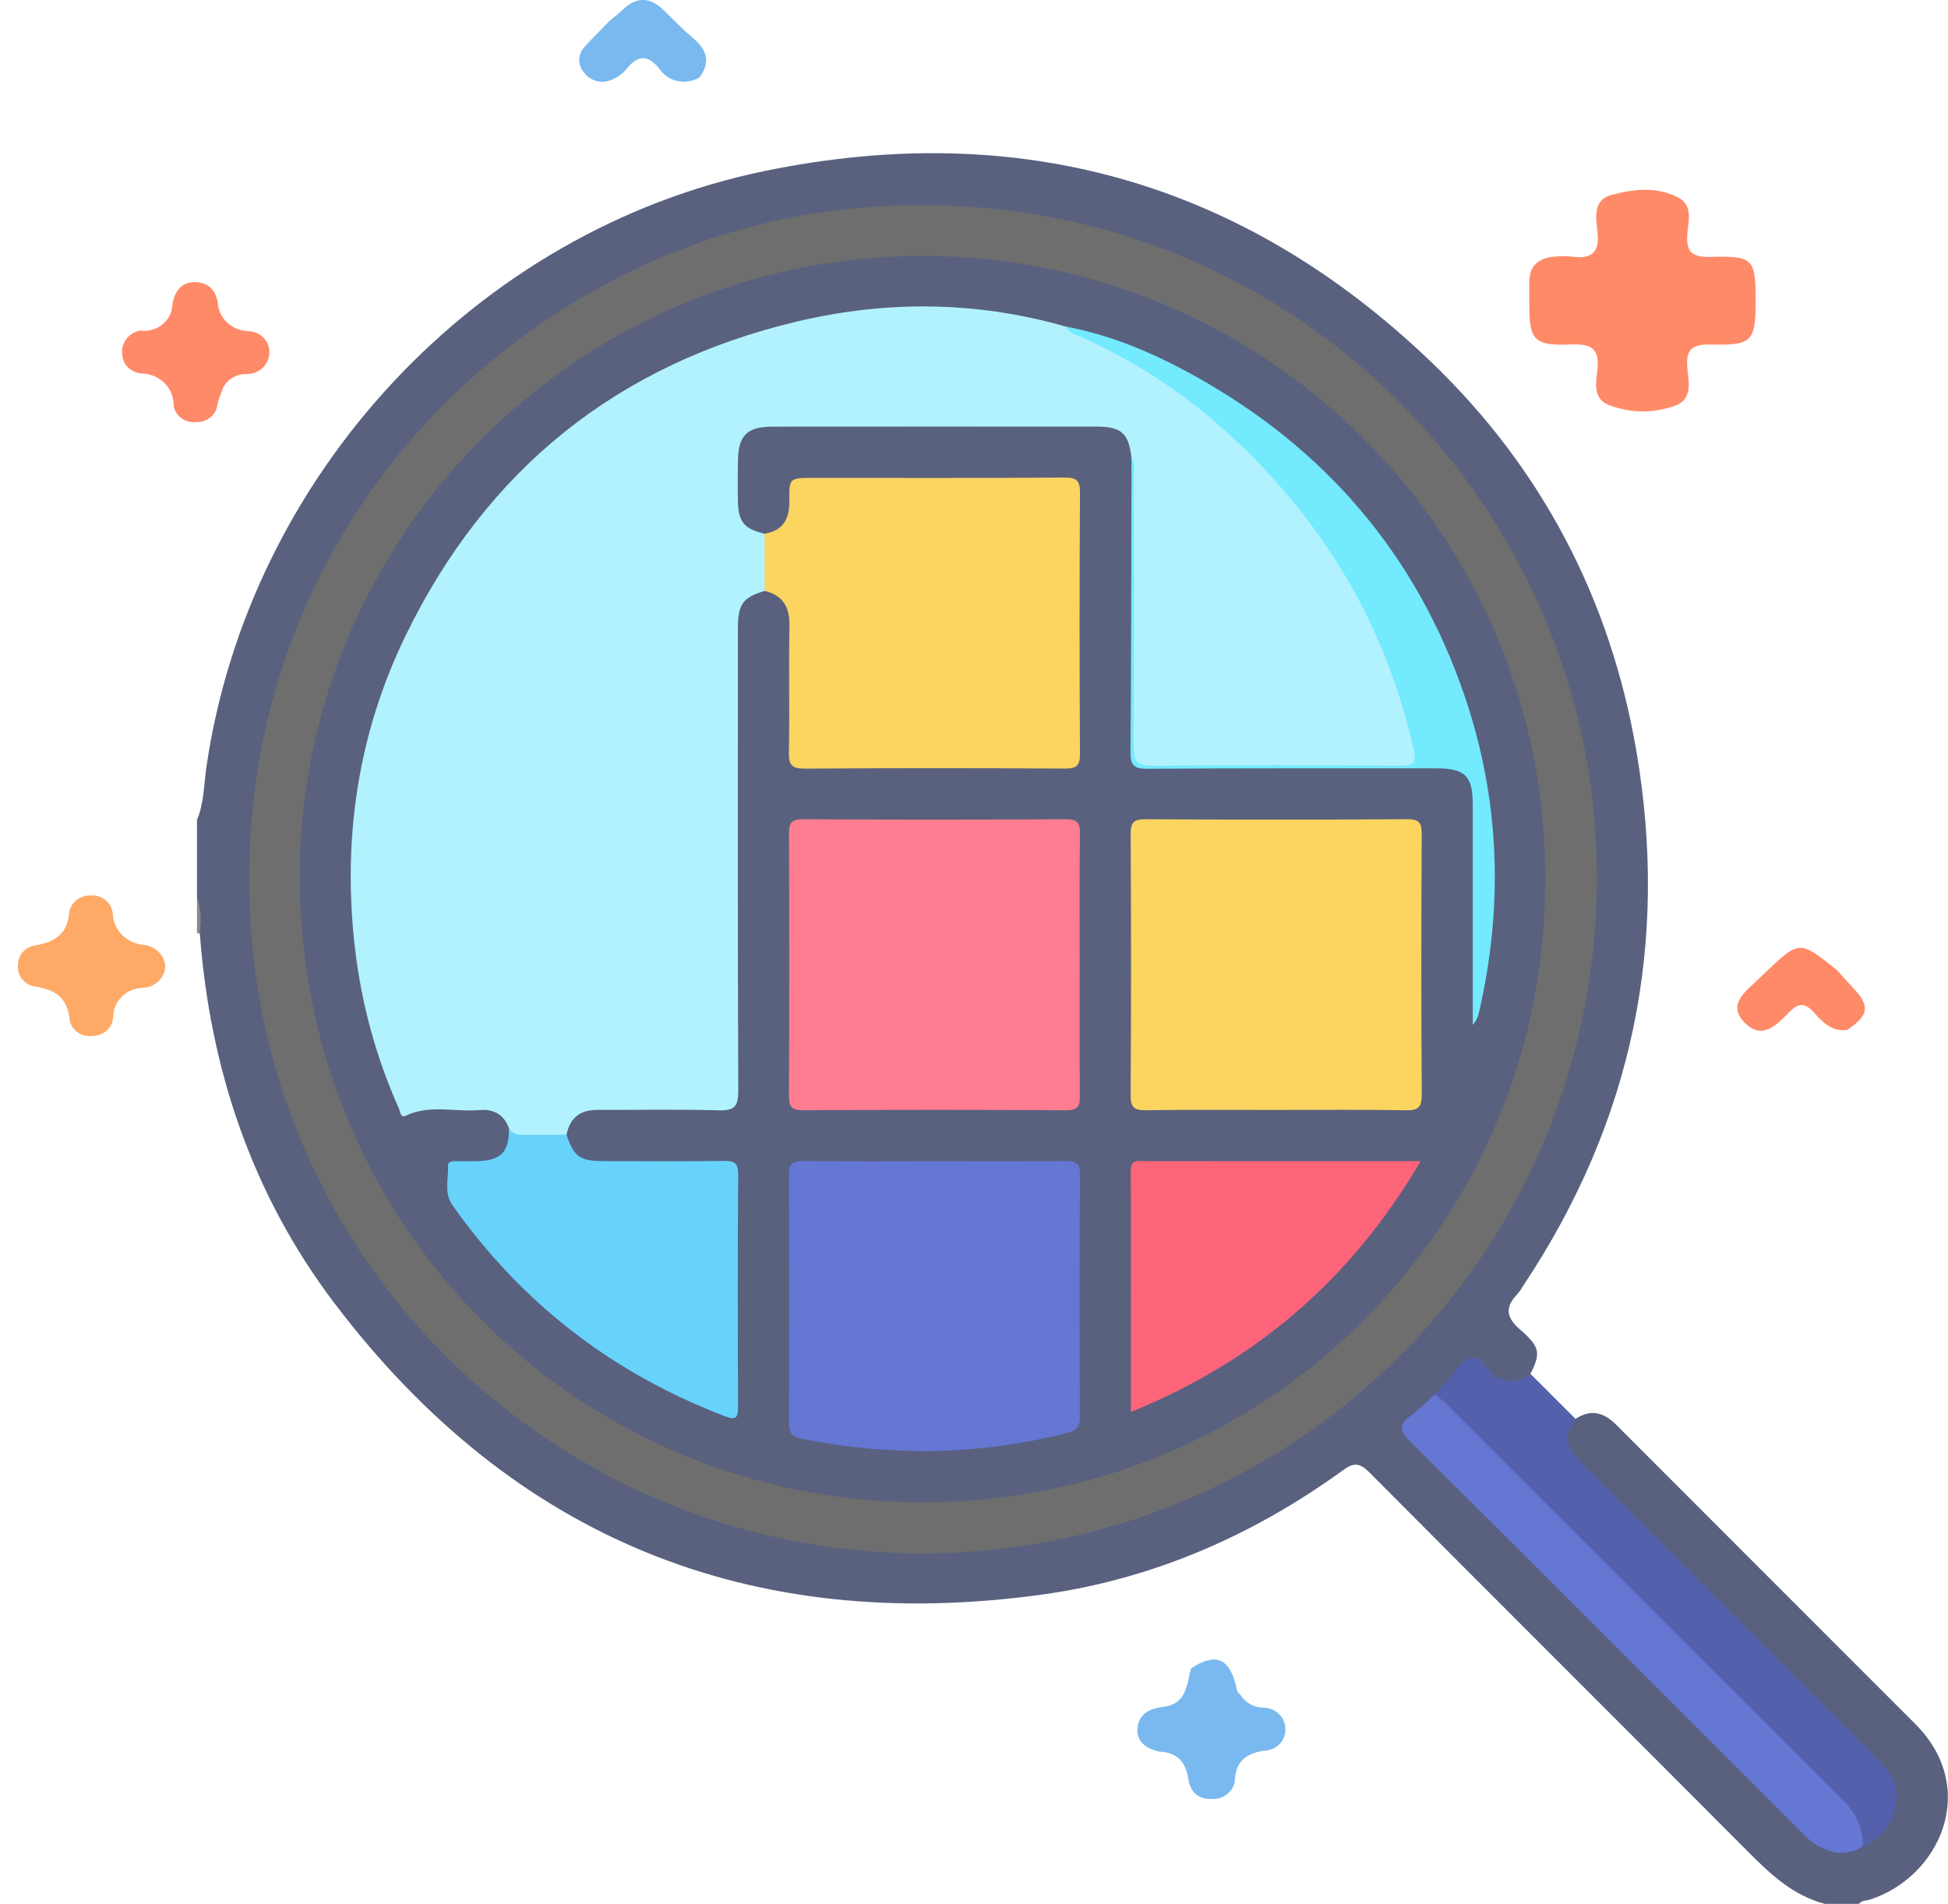
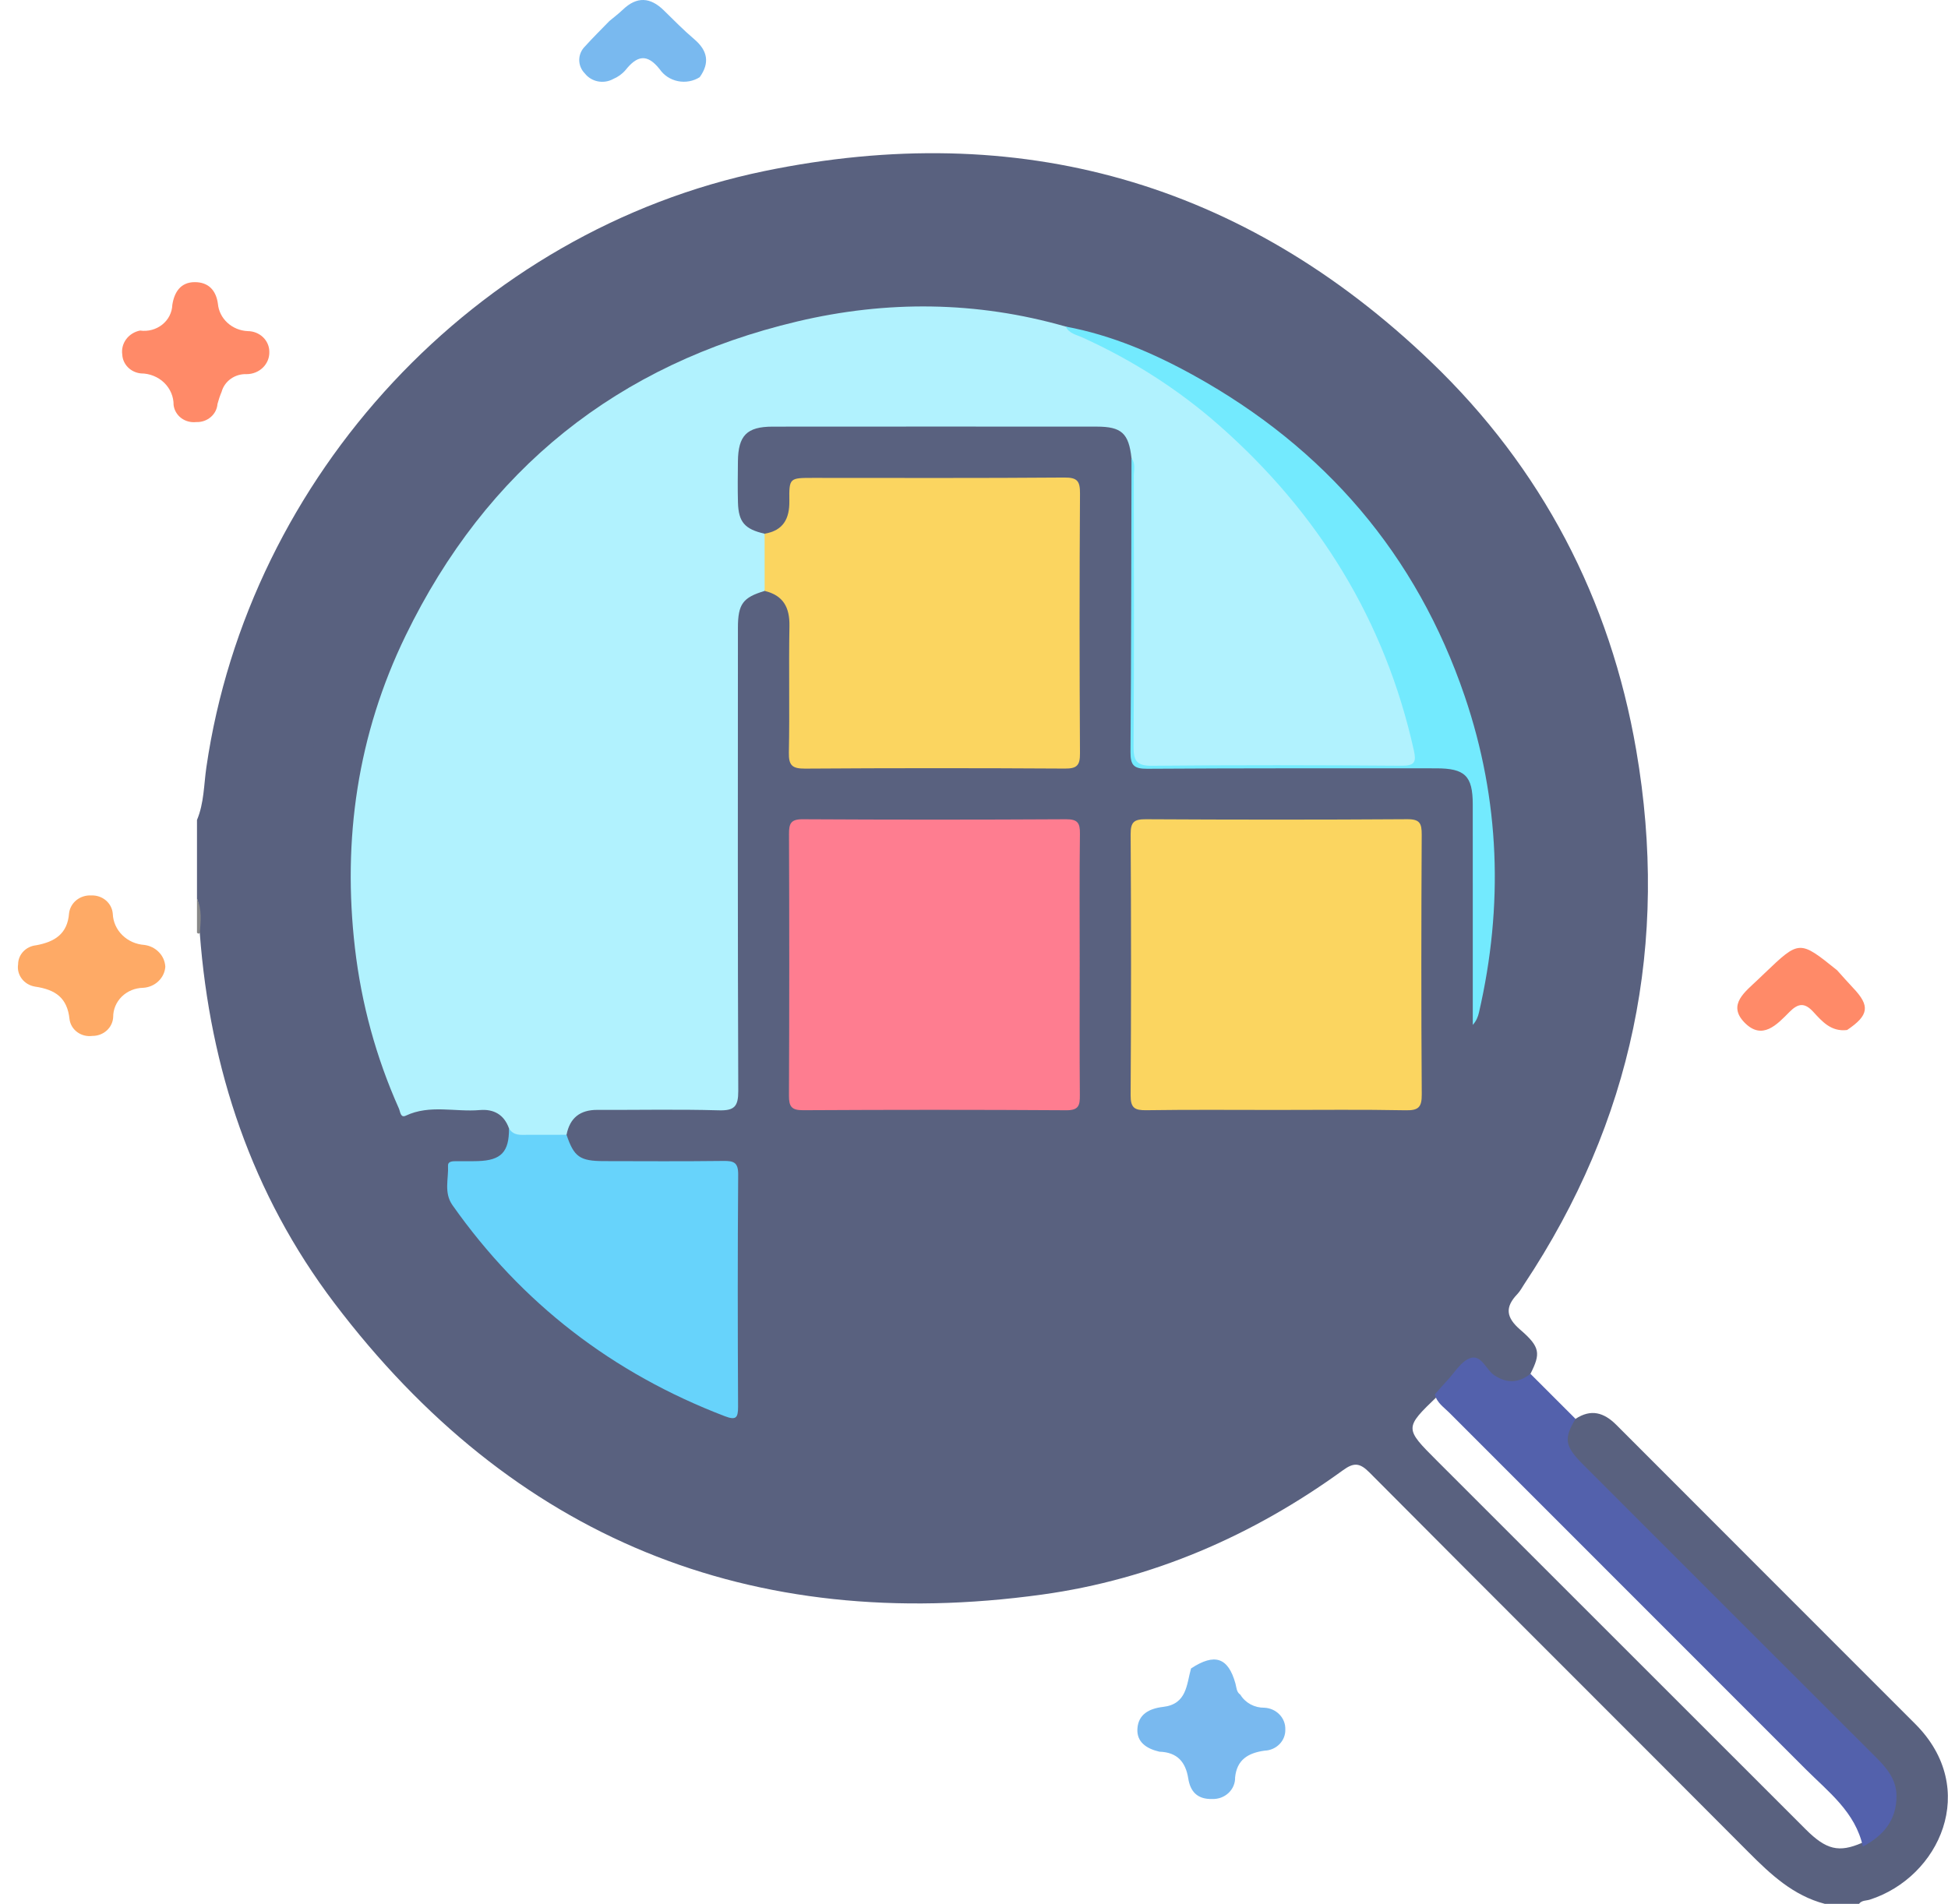
<svg xmlns="http://www.w3.org/2000/svg" width="89" height="87" viewBox="0 0 89 87" fill="none">
  <path d="M83.373 87C81.932 86.623 80.904 85.661 79.887 84.639C74.122 78.848 68.33 73.084 62.569 67.289C62.128 66.845 61.859 66.821 61.363 67.181C57.236 70.175 52.64 72.173 47.608 72.867C34.281 74.706 23.411 70.29 15.27 59.539C11.511 54.575 9.594 48.852 9.128 42.645C8.979 42.127 9.201 41.578 9 41.064C9 39.866 9 38.668 9 37.47C9.323 36.702 9.312 35.87 9.428 35.068C11.361 21.75 21.732 10.544 34.92 7.818C46.543 5.416 56.792 8.301 65.378 16.532C70.435 21.379 73.569 27.369 74.757 34.288C76.266 43.075 74.585 51.233 69.637 58.685C69.536 58.836 69.451 59.004 69.327 59.133C68.751 59.735 68.803 60.2 69.461 60.767C70.38 61.559 70.388 61.855 69.924 62.779C69.464 63.384 68.906 63.447 68.177 62.976C67.152 62.315 67.153 62.316 66.274 63.194C66.071 63.397 65.872 63.602 65.67 63.806C64.16 65.259 64.16 65.259 65.659 66.758C71.272 72.371 76.883 77.984 82.498 83.594C83.439 84.535 84.019 84.667 85.064 84.214C85.458 83.992 85.765 83.672 86.036 83.322C86.602 82.592 86.603 81.756 86.056 81.014C85.854 80.74 85.602 80.513 85.363 80.274C81.095 76.005 76.826 71.737 72.558 67.468C72.226 67.137 71.887 66.811 71.662 66.393C71.33 65.776 71.432 65.297 71.982 64.838C72.686 64.374 73.276 64.54 73.849 65.114C78.398 69.676 82.959 74.227 87.511 78.786C90.462 81.743 88.615 85.781 85.429 86.807C85.261 86.861 85.058 86.831 84.935 87C84.414 87 83.894 87 83.373 87Z" fill="#59617F" />
  <path d="M9 41.063C9.235 41.575 9.169 42.111 9.129 42.645L9.06 42.665L9 42.626C9 42.105 9 41.584 9 41.063Z" fill="#888888" />
  <path d="M65.556 63.717C65.744 63.505 65.927 63.286 66.122 63.081C66.461 62.723 66.75 62.208 67.166 62.063C67.689 61.88 67.888 62.595 68.283 62.853C68.873 63.237 69.394 63.187 69.924 62.78C70.61 63.466 71.296 64.152 71.982 64.838C71.437 65.749 71.487 66.082 72.34 66.935C76.801 71.4 81.263 75.864 85.73 80.323C86.221 80.813 86.642 81.331 86.647 82.061C86.656 83.172 86.045 83.887 85.111 84.382C84.768 82.805 83.534 81.883 82.484 80.832C77.065 75.406 71.639 69.986 66.22 64.56C65.968 64.307 65.645 64.102 65.556 63.717Z" fill="#5361AC" />
-   <path d="M42.231 70.989C26.028 70.993 12.75 58.6 11.491 42.797C10.01 24.222 24.185 10.72 39.398 9.485C57.91 7.983 71.807 22.046 72.881 37.895C74.113 56.06 59.998 70.873 42.231 70.989Z" fill="#6E6E6E" />
-   <path d="M65.556 63.717C65.734 63.866 65.924 64.003 66.088 64.166C72.119 70.194 78.142 76.228 84.184 82.245C84.796 82.855 85.121 83.531 85.111 84.382C84.254 84.886 83.47 84.677 82.731 84.124C82.545 83.984 82.388 83.806 82.223 83.641C76.298 77.719 70.381 71.791 64.44 65.885C63.961 65.409 63.859 65.116 64.451 64.696C64.85 64.412 65.19 64.046 65.556 63.717Z" fill="#6576D3" />
  <path d="M70.594 40.361C70.574 55.799 58.095 68.604 42.244 68.651C26.527 68.697 13.823 56.162 13.696 40.295C13.57 24.599 26.34 11.736 42.072 11.696C57.877 11.656 70.768 24.5 70.594 40.361Z" fill="#59617F" />
  <path d="M51.696 20.934C51.569 19.799 51.243 19.496 50.106 19.495C45.171 19.492 40.236 19.492 35.301 19.496C34.121 19.496 33.725 19.902 33.714 21.092C33.708 21.715 33.699 22.339 33.716 22.962C33.741 23.86 34.026 24.181 34.933 24.389C35.321 25.26 35.318 26.132 34.935 27.004C33.94 27.301 33.714 27.603 33.714 28.69C33.712 35.743 33.702 42.797 33.73 49.85C33.733 50.566 33.549 50.759 32.837 50.738C30.99 50.685 29.141 50.726 27.293 50.718C26.504 50.715 26.035 51.081 25.884 51.856C25.157 52.256 24.388 52.07 23.632 52.002C23.397 51.98 23.311 51.77 23.255 51.564C23.031 50.932 22.557 50.671 21.919 50.726C20.795 50.824 19.638 50.463 18.539 50.983C18.296 51.098 18.289 50.799 18.227 50.66C17.181 48.318 16.512 45.865 16.217 43.325C15.64 38.355 16.339 33.559 18.53 29.049C22.22 21.451 28.212 16.634 36.428 14.689C40.51 13.722 44.624 13.757 48.69 14.923C51.082 15.843 53.254 17.14 55.221 18.776C58.482 21.49 61.105 24.699 62.882 28.584C63.698 30.368 64.336 32.199 64.753 34.111C64.949 35.012 64.925 35.046 64.028 35.046C60.205 35.047 56.383 35.047 52.56 35.046C51.737 35.046 51.736 35.044 51.736 34.191C51.735 30.057 51.736 25.922 51.733 21.788C51.733 21.503 51.774 21.215 51.696 20.934Z" fill="#B1F2FE" />
  <path d="M34.935 27.003C34.934 26.132 34.934 25.26 34.933 24.389C35.785 24.246 36.076 23.706 36.064 22.888C36.05 21.838 36.073 21.838 37.142 21.838C40.97 21.838 44.798 21.853 48.626 21.822C49.226 21.817 49.346 21.987 49.343 22.557C49.317 26.515 49.318 30.474 49.342 34.431C49.345 34.977 49.201 35.125 48.652 35.121C44.694 35.097 40.736 35.096 36.778 35.123C36.193 35.126 36.031 34.976 36.042 34.388C36.081 32.462 36.032 30.534 36.068 28.608C36.083 27.753 35.784 27.206 34.935 27.003Z" fill="#FBD560" />
  <path d="M49.329 44.032C49.329 46.037 49.319 48.042 49.336 50.047C49.34 50.505 49.29 50.739 48.72 50.735C44.71 50.709 40.701 50.711 36.691 50.733C36.16 50.736 36.044 50.562 36.046 50.065C36.064 46.081 36.063 42.098 36.048 38.114C36.046 37.639 36.126 37.433 36.675 37.437C40.684 37.46 44.694 37.46 48.703 37.437C49.23 37.434 49.346 37.602 49.34 38.096C49.314 40.075 49.329 42.054 49.329 44.032Z" fill="#FE7D90" />
  <path d="M58.297 50.721C56.32 50.721 54.343 50.704 52.367 50.733C51.843 50.74 51.653 50.629 51.656 50.056C51.682 46.077 51.681 42.097 51.657 38.117C51.653 37.559 51.82 37.434 52.353 37.437C56.333 37.459 60.313 37.462 64.293 37.435C64.872 37.431 64.957 37.627 64.955 38.142C64.934 42.096 64.93 46.05 64.957 50.003C64.962 50.587 64.817 50.748 64.227 50.736C62.252 50.697 60.274 50.721 58.297 50.721Z" fill="#FBD560" />
-   <path d="M42.722 53.063C44.699 53.063 46.676 53.073 48.653 53.055C49.114 53.051 49.345 53.109 49.342 53.672C49.316 57.366 49.321 61.059 49.337 64.753C49.339 65.202 49.191 65.368 48.752 65.48C44.727 66.508 40.688 66.562 36.624 65.743C36.191 65.655 36.042 65.47 36.044 65.013C36.064 61.242 36.065 57.47 36.044 53.699C36.04 53.169 36.218 53.047 36.714 53.053C38.717 53.077 40.719 53.063 42.722 53.063Z" fill="#6576D3" />
  <path d="M23.255 51.563C23.463 51.913 23.806 51.858 24.132 51.857C24.716 51.856 25.3 51.856 25.884 51.856C26.225 52.865 26.487 53.056 27.589 53.059C29.41 53.063 31.231 53.073 33.051 53.051C33.52 53.045 33.73 53.116 33.726 53.671C33.699 57.208 33.704 60.746 33.721 64.283C33.723 64.798 33.622 64.91 33.113 64.715C27.993 62.754 23.836 59.56 20.675 55.076C20.269 54.501 20.5 53.871 20.469 53.264C20.459 53.072 20.669 53.063 20.827 53.062C21.165 53.059 21.503 53.069 21.841 53.058C22.901 53.023 23.262 52.638 23.255 51.563Z" fill="#67D3FB" />
-   <path d="M51.669 64.522C51.669 60.782 51.677 57.144 51.662 53.506C51.66 52.924 52.046 53.065 52.351 53.064C56.176 53.059 60 53.06 63.825 53.06C64.131 53.06 64.436 53.06 64.907 53.06C61.745 58.448 57.387 62.196 51.669 64.522Z" fill="#FE647A" />
  <path d="M51.696 20.934C51.892 21.19 51.799 21.488 51.8 21.765C51.806 25.877 51.818 29.989 51.79 34.1C51.785 34.759 51.921 35.001 52.641 34.993C56.441 34.956 60.24 34.962 64.04 34.991C64.65 34.995 64.711 34.806 64.595 34.284C63.277 28.354 60.238 23.442 55.713 19.449C53.842 17.798 51.737 16.458 49.452 15.42C49.18 15.297 48.843 15.242 48.69 14.923C50.78 15.313 52.715 16.143 54.553 17.162C60.528 20.472 64.717 25.336 66.922 31.821C68.533 36.56 68.695 41.395 67.57 46.272C67.526 46.466 67.451 46.653 67.288 46.834C67.288 45.139 67.288 43.445 67.288 41.751C67.288 40.085 67.29 38.42 67.287 36.755C67.285 35.455 66.934 35.11 65.611 35.11C61.213 35.11 56.816 35.1 52.418 35.13C51.799 35.134 51.645 34.969 51.65 34.358C51.686 29.884 51.685 25.409 51.696 20.934Z" fill="#73EAFE" />
  <path d="M52.968 80.046C52.385 79.909 51.925 79.609 51.966 78.993C52.009 78.35 52.483 78.076 53.142 77.999C54.229 77.872 54.21 76.974 54.416 76.242C55.497 75.532 56.113 75.737 56.445 76.932C56.496 77.115 56.486 77.317 56.67 77.443C56.781 77.627 56.941 77.778 57.134 77.883C57.327 77.987 57.546 78.04 57.768 78.037C58.03 78.05 58.276 78.16 58.454 78.344C58.633 78.527 58.729 78.77 58.723 79.02C58.728 79.144 58.708 79.267 58.663 79.384C58.618 79.5 58.55 79.606 58.462 79.697C58.374 79.788 58.268 79.862 58.15 79.914C58.032 79.966 57.905 79.995 57.775 79.999C57.021 80.105 56.512 80.413 56.429 81.221C56.433 81.353 56.408 81.484 56.356 81.607C56.305 81.729 56.227 81.84 56.128 81.933C56.03 82.025 55.912 82.097 55.783 82.145C55.654 82.192 55.516 82.213 55.378 82.208C54.687 82.225 54.381 81.849 54.289 81.271C54.171 80.53 53.799 80.071 52.968 80.046Z" fill="#79B9EF" />
  <path d="M84.39 47.068C83.661 47.157 83.251 46.68 82.845 46.238C82.454 45.811 82.159 45.838 81.758 46.242C81.193 46.812 80.514 47.565 79.699 46.723C78.903 45.9 79.749 45.313 80.325 44.756C80.421 44.663 80.519 44.57 80.617 44.477C82.212 42.952 82.212 42.952 83.934 44.338C84.176 44.606 84.412 44.878 84.66 45.139C85.45 45.966 85.39 46.395 84.39 47.068Z" fill="#FF8A68" />
  <path d="M7.553 44.179C7.535 44.43 7.421 44.666 7.234 44.842C7.047 45.019 6.8 45.125 6.537 45.14C6.171 45.146 5.823 45.29 5.567 45.539C5.312 45.789 5.169 46.125 5.171 46.474C5.161 46.707 5.056 46.928 4.879 47.089C4.701 47.251 4.465 47.34 4.22 47.338C4.098 47.354 3.974 47.347 3.856 47.318C3.737 47.288 3.625 47.235 3.528 47.164C3.431 47.092 3.35 47.003 3.289 46.901C3.229 46.799 3.19 46.687 3.176 46.57C3.074 45.606 2.549 45.225 1.602 45.085C1.359 45.046 1.141 44.917 0.996 44.726C0.851 44.535 0.79 44.298 0.827 44.065C0.828 43.849 0.913 43.64 1.065 43.48C1.217 43.32 1.426 43.219 1.651 43.196C2.509 43.038 3.084 42.67 3.155 41.734C3.183 41.499 3.304 41.283 3.493 41.132C3.683 40.98 3.927 40.904 4.174 40.919C4.42 40.909 4.66 40.992 4.843 41.149C5.026 41.307 5.137 41.526 5.153 41.761C5.168 42.125 5.323 42.472 5.589 42.733C5.855 42.995 6.213 43.154 6.594 43.18C6.851 43.213 7.088 43.331 7.263 43.514C7.439 43.696 7.541 43.932 7.553 44.179Z" fill="#FEAA66" />
  <path d="M27.84 0.962C28.046 0.789 28.263 0.627 28.456 0.442C29.096 -0.173 29.712 -0.132 30.329 0.474C30.785 0.922 31.234 1.379 31.721 1.793C32.337 2.318 32.433 2.88 31.967 3.528C31.823 3.619 31.661 3.682 31.491 3.713C31.321 3.744 31.146 3.743 30.976 3.709C30.807 3.675 30.646 3.61 30.503 3.517C30.36 3.424 30.238 3.305 30.143 3.167C29.558 2.425 29.099 2.548 28.58 3.201C28.428 3.379 28.233 3.519 28.013 3.611C27.803 3.727 27.555 3.765 27.317 3.719C27.078 3.672 26.867 3.543 26.721 3.357C26.554 3.189 26.462 2.964 26.464 2.732C26.467 2.5 26.564 2.277 26.735 2.112C27.089 1.718 27.471 1.346 27.84 0.962Z" fill="#79B9EF" />
  <path d="M6.399 15.105C6.578 15.131 6.761 15.12 6.936 15.073C7.11 15.027 7.272 14.945 7.412 14.834C7.551 14.724 7.664 14.586 7.743 14.431C7.823 14.275 7.867 14.105 7.873 13.932C7.962 13.358 8.246 12.895 8.894 12.893C9.51 12.89 9.869 13.252 9.955 13.877C9.984 14.208 10.138 14.518 10.389 14.748C10.639 14.979 10.969 15.115 11.317 15.131C11.447 15.131 11.575 15.156 11.695 15.203C11.815 15.251 11.924 15.32 12.016 15.408C12.108 15.496 12.18 15.6 12.23 15.715C12.28 15.829 12.305 15.952 12.305 16.076C12.309 16.208 12.286 16.34 12.236 16.464C12.185 16.588 12.11 16.701 12.013 16.796C11.916 16.891 11.801 16.967 11.673 17.018C11.545 17.07 11.407 17.097 11.268 17.097C11.01 17.086 10.755 17.161 10.547 17.308C10.339 17.455 10.19 17.666 10.125 17.905C10.049 18.085 9.986 18.271 9.937 18.459C9.919 18.691 9.808 18.908 9.625 19.062C9.443 19.217 9.205 19.297 8.961 19.287C8.84 19.301 8.717 19.291 8.599 19.259C8.482 19.228 8.372 19.174 8.276 19.102C8.18 19.029 8.101 18.939 8.042 18.837C7.982 18.735 7.945 18.623 7.931 18.507C7.933 18.319 7.896 18.132 7.822 17.957C7.748 17.783 7.639 17.624 7.5 17.489C7.362 17.355 7.197 17.249 7.015 17.176C6.833 17.103 6.638 17.064 6.44 17.064C6.213 17.042 6.002 16.943 5.845 16.785C5.689 16.627 5.597 16.421 5.586 16.203C5.55 15.956 5.614 15.705 5.765 15.501C5.916 15.297 6.143 15.155 6.399 15.105Z" fill="#FF8A68" />
-   <path d="M80.211 13.766C80.211 15.59 80.049 15.79 78.195 15.745C77.356 15.723 77.021 15.921 77.088 16.77C77.139 17.417 77.384 18.281 76.466 18.561C75.488 18.904 74.409 18.877 73.45 18.485C72.759 18.173 72.926 17.452 72.985 16.889C73.079 15.993 72.767 15.703 71.806 15.741C70.075 15.811 69.87 15.559 69.869 13.889C69.869 13.561 69.871 13.233 69.869 12.905C69.864 12.133 70.301 11.77 71.073 11.724C71.313 11.7 71.554 11.7 71.794 11.724C72.729 11.862 73.09 11.526 72.987 10.606C72.916 9.977 72.763 9.142 73.612 8.911C74.621 8.636 75.732 8.512 76.704 9.043C77.347 9.394 77.136 10.116 77.092 10.679C77.029 11.476 77.267 11.765 78.158 11.74C80.115 11.686 80.212 11.827 80.211 13.766Z" fill="#FF8A68" />
</svg>